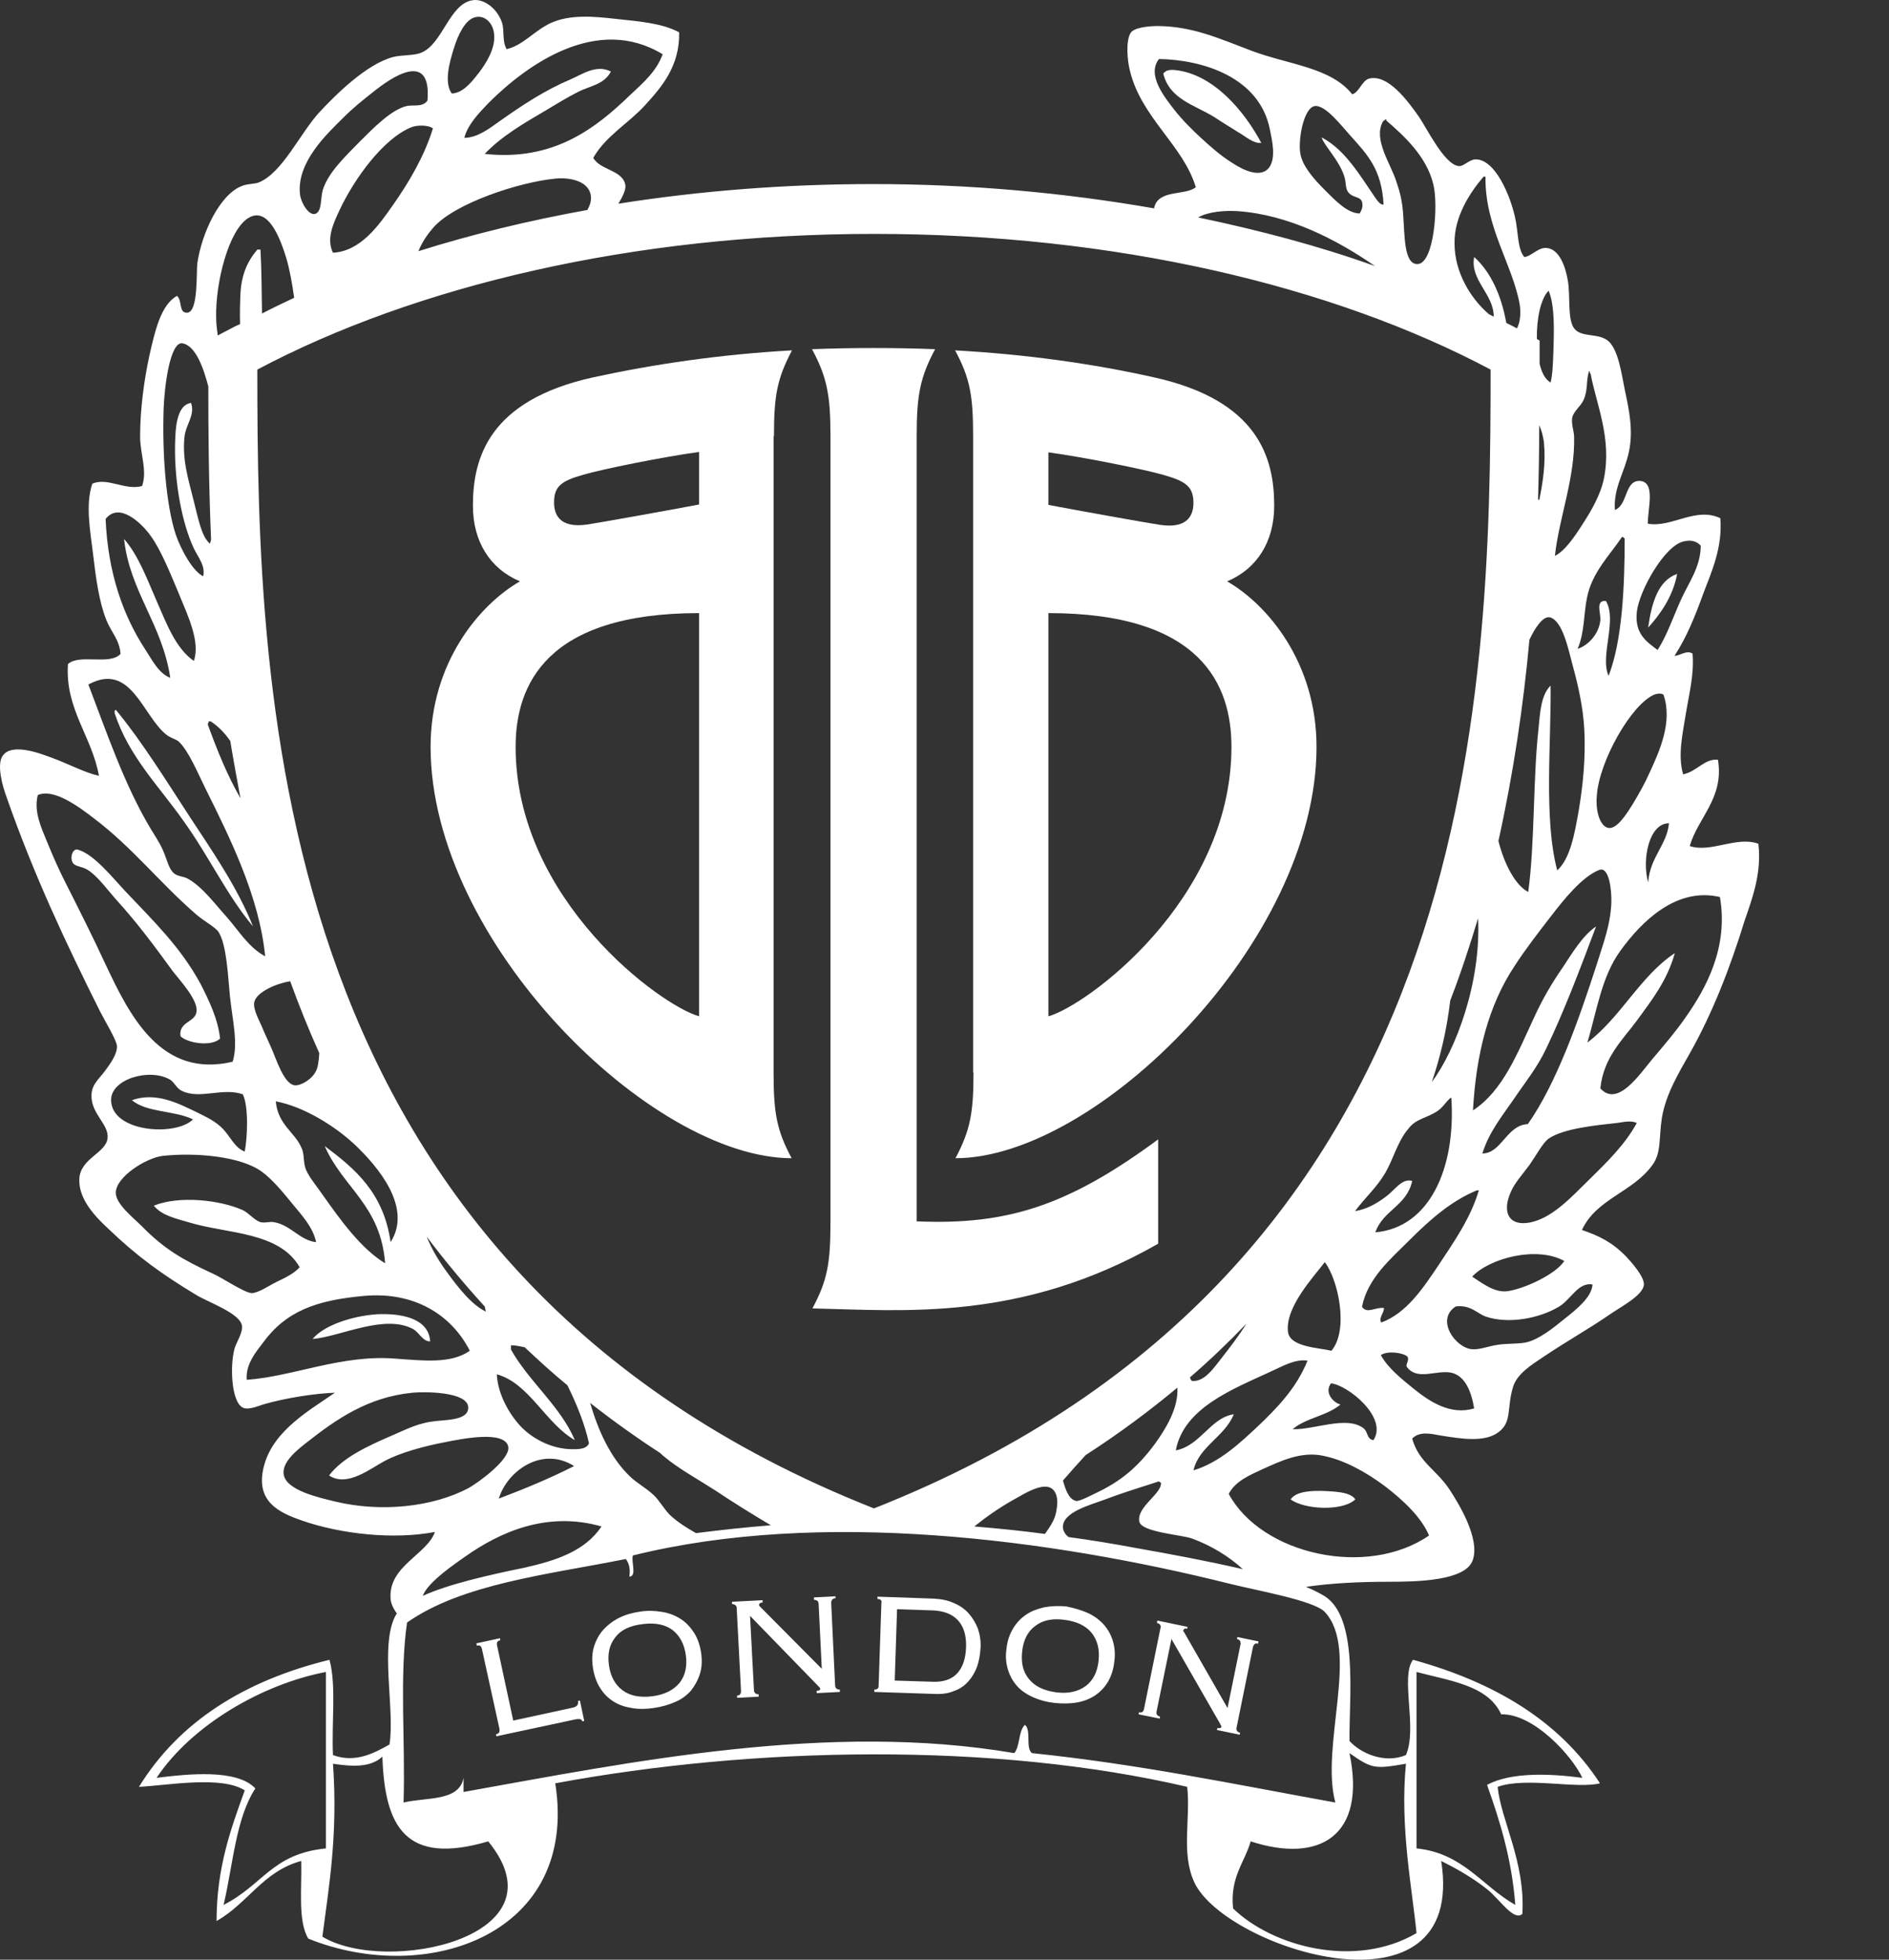
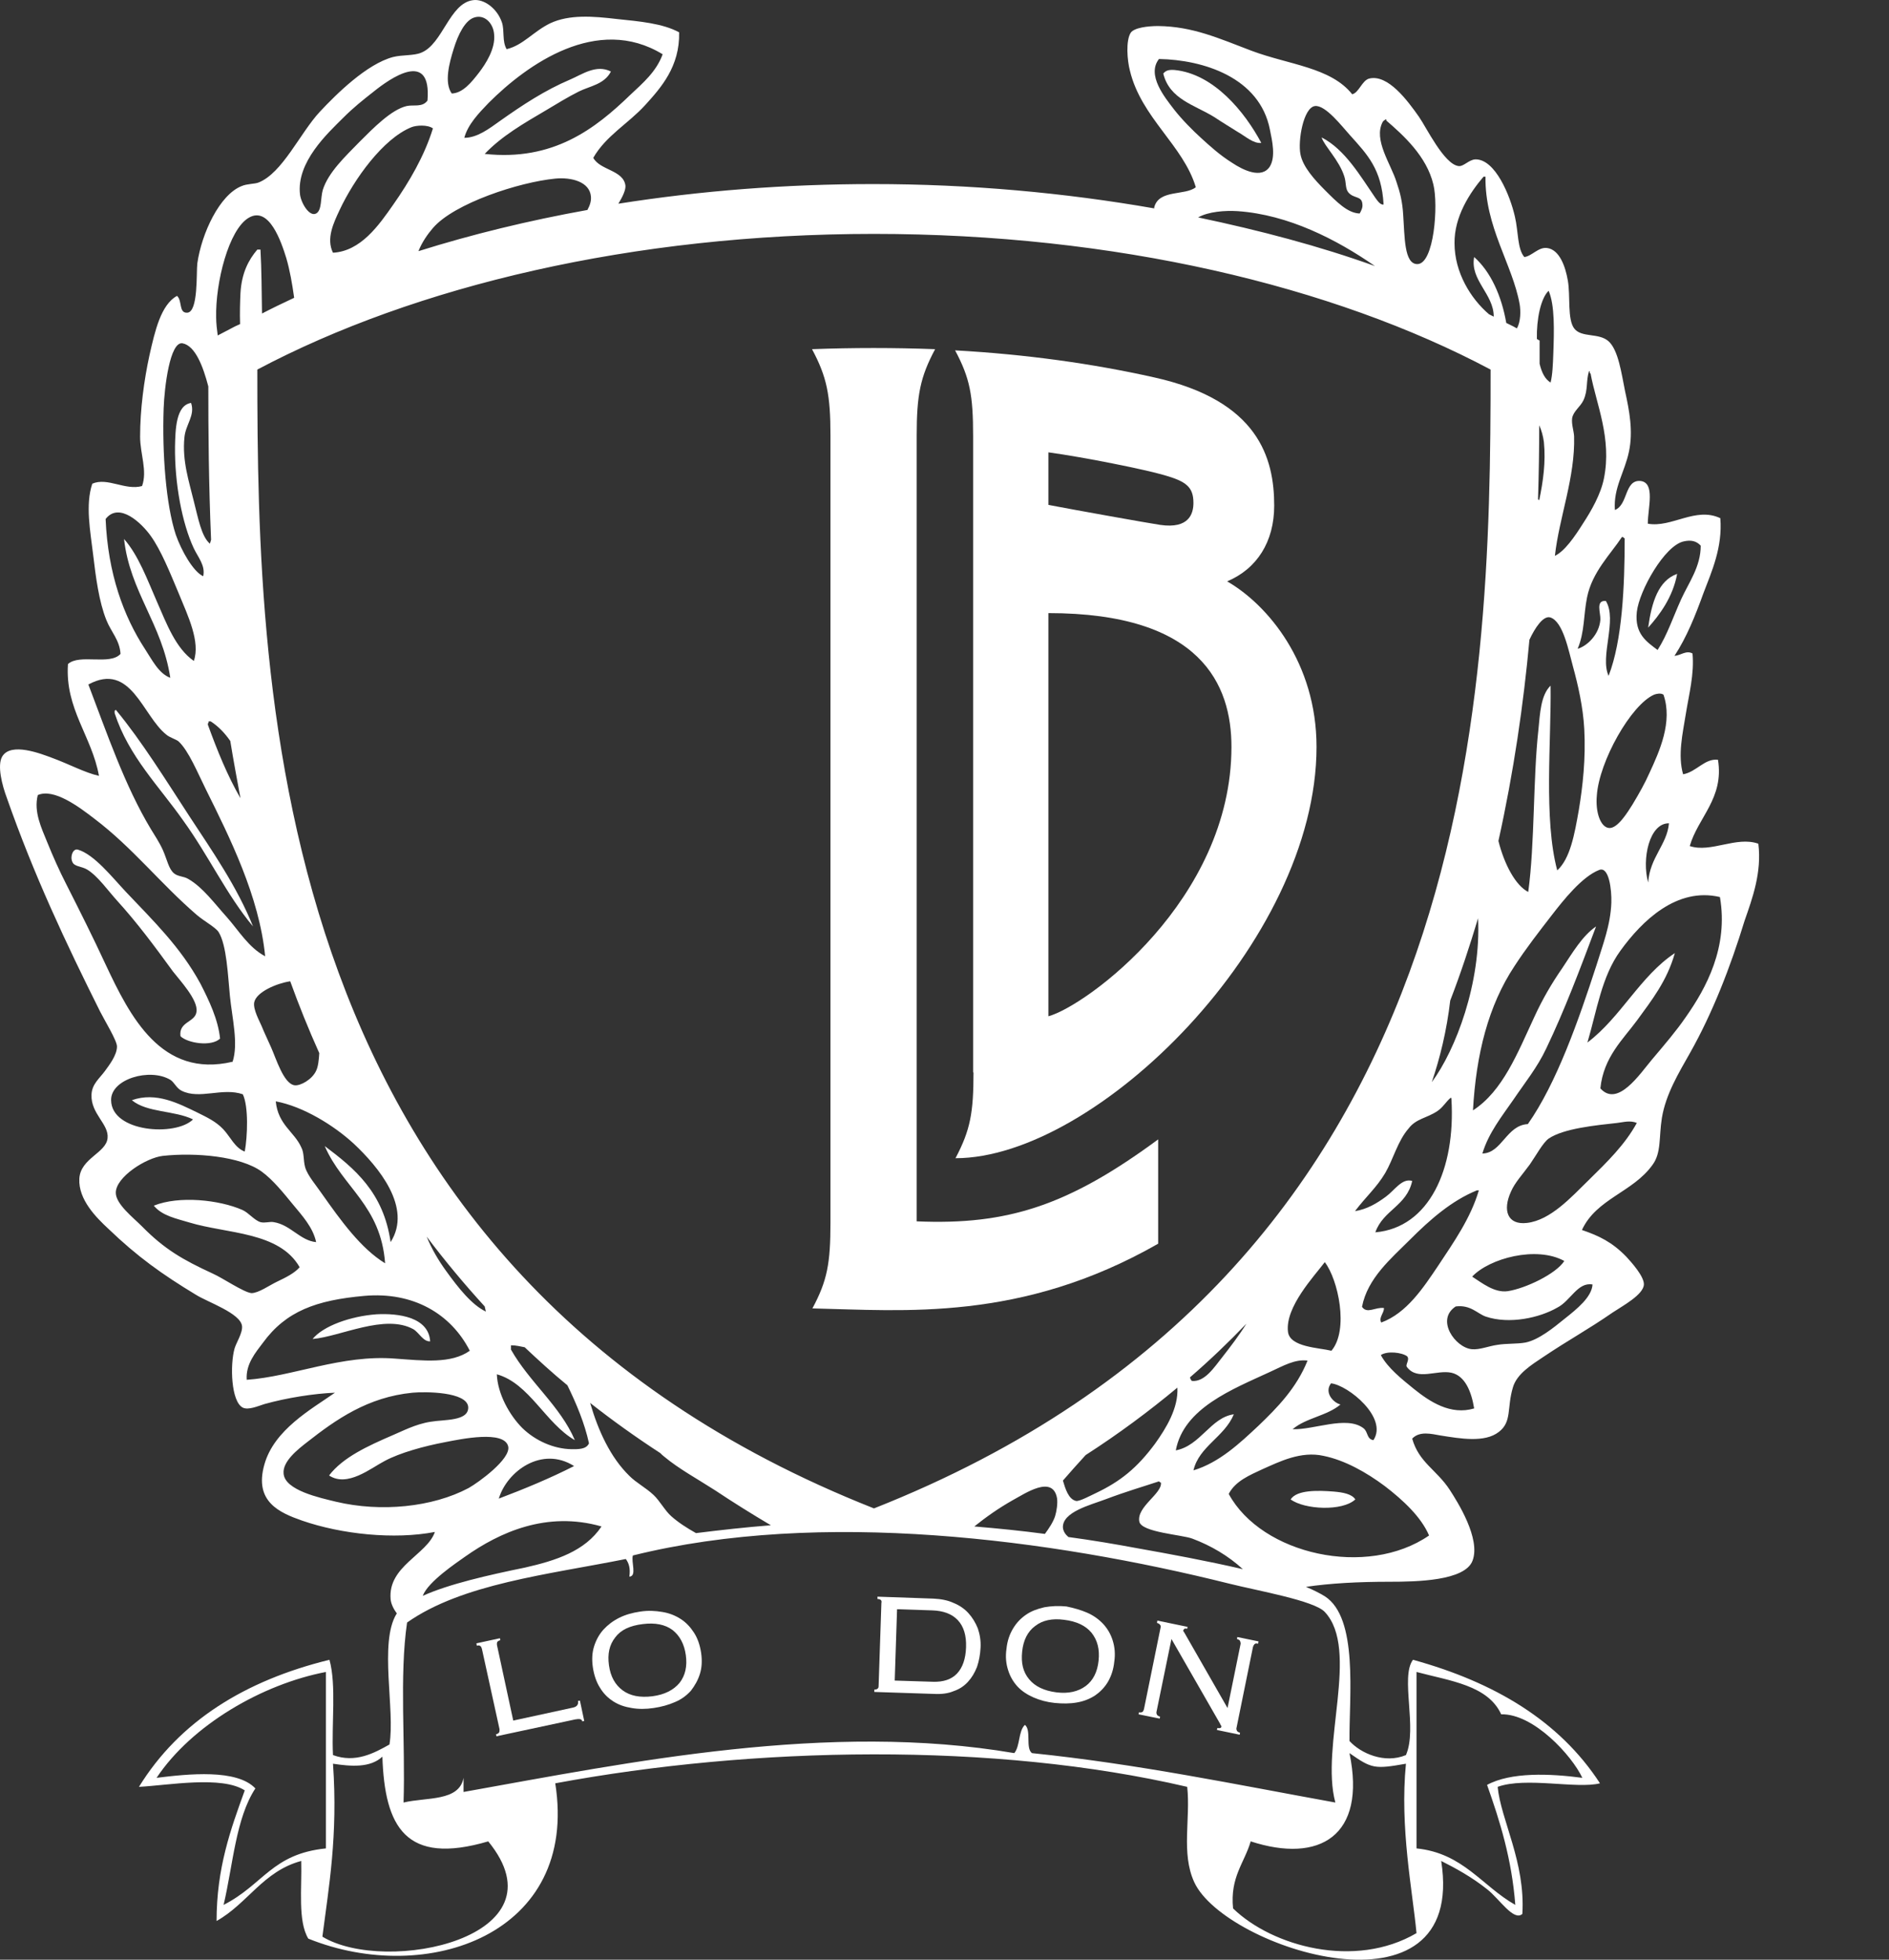
<svg xmlns="http://www.w3.org/2000/svg" width="54" height="56" viewBox="0 0 54 56" fill="none">
  <rect x="0" y="0" width="54" height="56" fill="#333333" stroke="none" />
  <path d="M33.108 32.559V35.54C29.186 37.781 25.824 37.445 23.224 37.389C23.65 36.594 23.74 36.1 23.74 34.935V12.444C23.74 11.29 23.639 10.774 23.213 9.978C23.796 9.956 24.378 9.945 24.972 9.945C25.566 9.945 26.149 9.956 26.732 9.978C26.306 10.774 26.205 11.29 26.205 12.444V34.901C28.816 35.014 30.553 34.442 33.108 32.559Z" fill="white" />
-   <path d="M19.985 14.416C19.167 14.573 17.161 14.932 16.791 14.988C15.951 15.111 15.839 14.652 15.839 14.36C15.839 13.901 16.04 13.744 16.679 13.565C17.217 13.408 18.92 13.06 19.985 12.915V14.416ZM19.985 29.041C18.909 28.749 14.74 25.724 14.74 21.342C14.74 19.582 15.603 17.52 19.985 17.52V29.041ZM22.125 12.466C22.125 11.301 22.215 10.819 22.641 10.012C20.613 10.124 18.696 10.404 16.948 10.785C13.967 11.447 13.519 13.094 13.519 14.45C13.519 15.481 14.012 16.254 14.864 16.613C13.709 17.274 12.309 18.933 12.309 21.342C12.309 26.911 18.618 33.097 22.63 33.097C22.204 32.302 22.114 31.809 22.114 30.643V12.466H22.125Z" fill="white" />
  <path d="M29.97 12.926C31.035 13.072 32.738 13.419 33.276 13.576C33.903 13.755 34.116 13.912 34.116 14.371C34.116 14.663 34.004 15.122 33.164 14.999C32.794 14.943 30.788 14.584 29.97 14.428V12.926ZM29.97 17.52C34.34 17.52 35.203 19.571 35.203 21.342C35.203 25.724 31.046 28.749 29.97 29.041V17.52ZM27.829 30.643C27.829 31.797 27.74 32.291 27.314 33.097C31.337 33.097 37.635 26.911 37.635 21.342C37.635 18.944 36.245 17.285 35.08 16.613C35.932 16.254 36.425 15.481 36.425 14.45C36.425 13.094 35.977 11.447 32.996 10.785C31.247 10.393 29.331 10.124 27.303 10.012C27.729 10.808 27.818 11.301 27.818 12.466V30.643H27.829Z" fill="white" />
  <path d="M36.895 42.847C37.287 43.138 38.374 43.194 38.744 42.847C38.643 42.69 38.385 42.645 38.127 42.623C37.69 42.589 37.074 42.567 36.895 42.847Z" fill="white" />
  <path d="M48.192 29.063C47.923 29.455 47.598 29.836 47.228 30.273C46.87 30.699 46.242 31.651 45.749 31.102C45.839 30.206 46.399 29.702 46.802 29.152C47.217 28.581 47.654 28.032 47.878 27.236C46.892 27.886 46.332 29.074 45.379 29.791C45.648 28.884 45.783 27.909 46.321 27.169C46.937 26.317 47.934 25.342 49.167 25.634C49.413 27.068 48.775 28.233 48.192 29.063ZM45.402 33.736C44.92 34.206 44.326 34.868 43.653 34.946C43.093 35.013 42.947 34.588 43.194 34.05C43.306 33.792 43.519 33.568 43.732 33.276C43.911 33.019 44.102 32.66 44.27 32.537C44.696 32.245 45.626 32.156 46.231 32.089C46.421 32.066 46.601 32.01 46.791 32.089C46.455 32.705 45.951 33.198 45.402 33.736ZM45.525 36.706C45.502 37.064 45.088 37.4 44.718 37.692C44.415 37.938 43.99 38.286 43.609 38.364C43.362 38.409 43.071 38.386 42.802 38.431C42.555 38.465 42.297 38.577 42.073 38.555C41.603 38.51 41.031 37.714 41.614 37.333C42.04 37.277 42.241 37.546 42.477 37.624C43.149 37.849 44.012 37.658 44.516 37.367C44.897 37.176 45.099 36.627 45.525 36.706ZM40.415 39.687C40.056 39.395 39.675 39.093 39.473 38.723C39.653 38.599 40.067 38.644 40.224 38.756C40.314 38.857 40.157 39.003 40.224 39.07C40.527 39.462 41.065 39.137 41.491 39.227C41.883 39.317 42.062 39.765 42.141 40.247C41.468 40.449 40.874 40.056 40.415 39.687ZM40.852 43.878C39.081 45.099 36.067 44.427 35.125 42.69C35.316 42.32 35.73 42.152 36.089 41.984C36.571 41.771 37.187 41.457 37.837 41.603C38.442 41.726 39.059 42.073 39.586 42.466C40.112 42.869 40.628 43.351 40.852 43.878ZM37.871 46.063C38.88 47.139 37.736 49.895 38.173 51.509C35.327 50.994 32.548 50.411 29.5 50.097C29.309 49.952 29.489 49.436 29.298 49.29C29.108 49.47 29.164 49.895 28.995 50.097C23.684 49.19 18.013 50.355 13.251 51.207V50.803C13.127 51.487 12.186 51.352 11.536 51.509C11.592 49.817 11.413 47.889 11.637 46.365C13.217 45.256 15.649 44.998 17.89 44.55C17.98 44.673 18.024 44.819 17.991 45.054C18.215 45.043 18.036 44.629 18.092 44.449C23.471 43.116 30.026 43.978 35.148 45.256C35.955 45.458 37.568 45.738 37.871 46.063ZM40.191 50.4C40.011 52.226 40.381 54.042 40.493 55.241C38.734 56.272 36.369 55.622 35.249 54.535C35.159 53.638 35.574 53.235 35.753 52.619C37.714 53.257 39.07 52.473 38.577 50.097C39.216 50.545 39.294 50.557 40.191 50.4ZM40.493 47.778C41.457 48.035 42.533 48.158 42.914 48.988C43.844 48.965 44.942 50.176 45.233 50.803C44.303 50.68 43.194 50.635 42.51 51.005C42.88 52.047 43.216 53.123 43.317 54.434C42.365 53.896 41.827 52.955 40.493 52.82V47.778ZM9.216 55.342C9.396 53.941 9.664 52.462 9.519 50.4C10.034 50.478 10.583 50.523 10.931 50.198C10.998 52.204 11.592 53.313 13.957 52.619C16.209 55.375 11.021 56.44 9.216 55.342ZM6.392 54.434C6.661 53.291 6.74 51.957 7.3 51.106C6.773 50.545 5.384 50.691 4.476 50.803C5.485 49.29 7.502 48.125 9.317 47.778V52.82C7.771 52.977 7.535 53.851 6.392 54.434ZM13.295 44.483C14.281 43.788 15.626 43.172 17.195 43.62C16.724 44.326 15.895 44.595 14.999 44.797C13.957 45.01 12.825 45.267 12.085 45.603C12.231 45.2 13.06 44.651 13.295 44.483ZM9.608 42.914C9.149 42.802 8.14 42.589 8.107 42.107C8.073 41.76 8.521 41.412 8.779 41.211C9.608 40.561 10.516 39.922 11.794 39.798C12.141 39.765 13.363 39.765 13.385 40.213C13.396 40.617 12.701 40.56 12.309 40.628C11.872 40.695 11.48 40.908 11.233 41.009C10.505 41.323 9.799 41.648 9.407 42.163C9.933 42.511 10.606 41.95 10.998 41.748C11.435 41.513 12.13 41.323 12.724 41.211C13.183 41.121 14.416 40.863 14.528 41.334C14.607 41.692 13.676 42.365 13.396 42.522C12.365 43.071 10.886 43.217 9.608 42.914ZM7.053 39.429C7.02 38.98 7.311 38.644 7.513 38.375C8.174 37.468 9.037 37.154 10.415 37.031C11.816 36.907 12.892 37.546 13.43 38.599C12.892 38.98 12.096 38.88 11.301 38.824C9.765 38.7 8.365 39.339 7.053 39.429ZM6.078 36.392C5.227 36 4.7 35.697 4.061 35.047C3.804 34.789 3.31 34.408 3.31 34.083C3.31 33.635 4.173 33.086 4.655 33.03C5.597 32.929 6.874 33.041 7.479 33.478C7.804 33.714 8.107 34.094 8.365 34.408C8.633 34.733 8.947 35.069 9.037 35.495C8.577 35.45 8.309 35.002 7.827 34.924C7.715 34.901 7.58 34.957 7.446 34.924C7.266 34.868 7.109 34.655 6.93 34.576C6.269 34.285 5.115 34.162 4.397 34.453C4.633 34.744 5.047 34.823 5.417 34.935C6.493 35.26 7.984 35.193 8.566 36.212C8.421 36.381 8.174 36.504 7.916 36.627C7.703 36.728 7.39 36.952 7.188 36.952C6.964 36.93 6.359 36.515 6.078 36.392ZM4.868 30.856C4.98 30.923 5.047 31.102 5.193 31.17C5.709 31.427 6.359 31.069 6.941 31.27C7.109 31.618 7.076 32.47 6.997 32.907C6.717 32.806 6.583 32.481 6.381 32.268C6.168 32.044 5.922 31.932 5.63 31.786C5.115 31.539 4.465 31.192 3.77 31.439C4.196 31.797 4.991 31.73 5.518 31.988C5.025 32.481 3.187 32.358 3.176 31.439C3.165 30.833 4.285 30.508 4.868 30.856ZM3.019 27.561C2.661 26.788 2.279 26.026 1.887 25.253C1.697 24.883 1.517 24.479 1.349 24.065C1.192 23.673 0.957 23.202 1.08 22.72C1.54 22.518 2.257 23.056 2.694 23.392C3.792 24.222 4.588 25.253 5.63 26.149C5.843 26.328 6.157 26.497 6.247 26.631C6.482 27.001 6.516 27.897 6.572 28.458C6.639 29.119 6.818 29.814 6.65 30.34C4.61 30.822 3.714 29.04 3.019 27.561ZM2.526 19.56C3.748 18.899 4.073 20.456 4.756 20.994C4.846 21.073 5.036 21.129 5.103 21.185C5.395 21.454 5.653 22.093 5.888 22.563C6.56 23.919 7.412 25.611 7.58 27.326C7.109 27.079 6.829 26.597 6.482 26.205C6.146 25.835 5.798 25.354 5.384 25.118C5.26 25.04 5.092 25.051 4.98 24.961C4.823 24.838 4.779 24.569 4.655 24.289C4.554 24.065 4.409 23.852 4.308 23.684C3.568 22.451 3.064 20.972 2.526 19.56ZM3.019 14.831C3.411 14.326 4.061 14.965 4.308 15.313C4.599 15.716 4.857 16.355 5.115 16.971C5.372 17.599 5.731 18.338 5.541 18.887C5.025 18.529 4.767 17.834 4.487 17.195C4.207 16.556 3.96 15.873 3.546 15.402C3.714 16.915 4.633 17.823 4.868 19.369C4.532 19.246 4.341 18.843 4.14 18.54C3.535 17.61 3.086 16.4 3.019 14.831ZM4.678 11.671C4.7 11.065 4.857 9.754 5.216 9.81C5.585 9.878 5.809 10.483 5.955 11.043C5.955 12.343 5.966 13.822 6.034 15.425C6.022 15.458 6.011 15.503 6 15.537C5.753 15.324 5.664 14.797 5.541 14.326C5.406 13.766 5.204 13.172 5.272 12.5C5.305 12.13 5.585 11.872 5.462 11.514C5.025 11.581 5.014 12.287 5.003 12.758C4.991 13.811 5.204 14.954 5.541 15.671C5.664 15.929 5.877 16.164 5.809 16.467C5.518 16.332 5.182 15.727 5.025 15.279C4.745 14.427 4.633 12.959 4.678 11.671ZM6.874 22.81C6.504 22.171 6.213 21.454 5.944 20.714C5.933 20.669 5.966 20.658 5.966 20.613H6.022C6.247 20.759 6.426 20.949 6.583 21.174C6.672 21.723 6.773 22.261 6.874 22.81ZM7.109 6.224C7.692 5.877 8.04 6.908 8.185 7.378C8.286 7.726 8.353 8.107 8.409 8.51C8.096 8.656 7.793 8.802 7.49 8.959C7.479 8.331 7.479 7.703 7.446 7.132H7.39H7.356C7.109 7.423 6.908 7.793 6.874 8.376C6.863 8.622 6.852 8.936 6.863 9.261C6.818 9.284 6.762 9.306 6.717 9.328L6.224 9.586C6.202 9.418 6.179 9.239 6.179 9.071C6.157 8.073 6.538 6.56 7.109 6.224ZM9.799 3.378C10.101 3.075 10.37 2.862 10.684 2.616C11.144 2.246 12.343 1.394 12.22 2.874C12.074 3.075 11.827 2.986 11.626 3.03C11.189 3.131 10.673 3.658 10.281 4.05C9.877 4.465 9.384 4.924 9.227 5.429C9.16 5.664 9.205 6.011 9.037 6.101C8.846 6.202 8.611 5.81 8.577 5.563C8.465 4.633 9.373 3.804 9.799 3.378ZM12.376 3.669C12.13 4.465 11.693 5.204 11.245 5.843C10.83 6.437 10.315 7.177 9.519 7.222C9.317 6.818 9.541 6.359 9.709 6C10.124 5.115 10.953 3.961 11.76 3.636C11.895 3.58 12.22 3.557 12.376 3.669ZM12.97 1.394C13.094 0.991 13.295 0.576 13.564 0.498C13.856 0.408 14.102 0.666 14.125 0.98C14.169 1.394 13.878 1.831 13.699 2.067C13.475 2.358 13.228 2.661 12.914 2.672C12.69 2.358 12.847 1.787 12.97 1.394ZM18.943 1.551C18.764 2.044 18.383 2.369 18.024 2.705C17.016 3.68 15.817 4.611 13.856 4.398C14.349 3.882 14.976 3.524 15.604 3.154C15.906 2.974 16.231 2.773 16.545 2.616C16.859 2.459 17.274 2.414 17.464 2.044C17.049 1.831 16.646 2.123 16.31 2.268C15.57 2.582 14.943 2.997 14.293 3.456C13.979 3.68 13.643 3.938 13.273 3.938C13.374 3.557 13.688 3.232 13.968 2.941C15.066 1.843 17.072 0.408 18.943 1.551ZM11.962 7.177C12.063 6.919 12.231 6.684 12.376 6.516C12.982 5.81 14.842 5.204 15.873 5.104C16.332 5.059 16.859 5.193 16.893 5.619C16.904 5.754 16.859 5.877 16.792 6C15.111 6.303 13.497 6.695 11.962 7.177ZM7.748 29.926C7.659 29.724 7.546 29.489 7.479 29.321C7.423 29.186 7.233 28.85 7.266 28.648C7.322 28.346 7.916 28.099 8.286 28.043H8.297C8.544 28.727 8.824 29.421 9.127 30.094C9.115 30.296 9.093 30.486 9.037 30.598C8.925 30.845 8.589 31.035 8.421 31.013C8.107 30.968 7.894 30.251 7.748 29.926ZM11.009 36.1C10.315 35.675 9.743 34.879 9.205 34.117C9.037 33.87 8.79 33.59 8.723 33.355C8.667 33.153 8.701 32.951 8.611 32.783C8.409 32.335 7.95 32.145 7.883 31.472C8.667 31.618 9.541 32.156 10.113 32.682C10.819 33.344 11.794 34.509 11.166 35.495C10.964 34.072 10.135 33.389 9.283 32.75C9.799 33.938 10.886 34.442 11.009 36.1ZM13.889 37.479C13.486 37.288 13.105 36.806 12.757 36.325C12.544 36.033 12.343 35.697 12.197 35.338C12.713 36.022 13.262 36.683 13.856 37.333C13.867 37.389 13.878 37.423 13.889 37.479ZM16.411 41.894C15.727 42.242 14.999 42.544 14.259 42.824C14.494 42.04 15.492 41.311 16.411 41.894ZM16.332 41.412C15.817 41.401 15.301 41.166 14.931 40.807C14.562 40.437 14.226 39.832 14.203 39.272C15.133 39.53 15.593 40.673 16.433 41.154C16.018 40.179 15.133 39.496 14.607 38.566V38.443C14.752 38.443 14.875 38.476 14.999 38.499C15.391 38.868 15.794 39.238 16.22 39.586C16.478 40.112 16.713 40.673 16.837 41.244C16.758 41.423 16.523 41.412 16.332 41.412ZM22.036 43.586C21.319 43.642 20.613 43.721 19.896 43.81C19.638 43.665 19.392 43.508 19.19 43.328C19.011 43.172 18.865 42.892 18.686 42.723C18.462 42.511 18.192 42.376 17.991 42.174C17.453 41.648 17.105 40.897 16.87 40.09C17.498 40.583 18.17 41.065 18.876 41.524C18.91 41.558 18.955 41.603 18.988 41.625C19.403 41.973 19.941 42.264 20.445 42.589C20.949 42.925 21.487 43.261 22.036 43.586ZM30.217 42.813C30.239 42.959 30.206 43.183 30.161 43.328C30.105 43.497 29.993 43.665 29.87 43.833C29.197 43.743 28.525 43.676 27.852 43.62C28.189 43.351 28.536 43.104 28.951 42.869C29.287 42.69 30.094 42.129 30.217 42.813ZM24.984 6.684C31.864 6.684 38.095 8.163 42.611 10.561C42.611 19.974 42.286 36.269 24.984 43.104C7.681 36.269 7.356 19.974 7.356 10.561C11.861 8.174 18.092 6.684 24.984 6.684ZM33.556 3.12C33.299 2.784 32.772 2.145 33.131 1.686C34.397 1.708 36.011 2.212 36.302 3.703C36.369 4.028 36.47 4.476 36.302 4.756C36.067 5.126 35.529 4.857 35.226 4.655C34.868 4.431 34.587 4.173 34.341 3.949C34.094 3.725 33.781 3.411 33.556 3.12ZM39.305 7.603C37.714 7.031 36.011 6.583 34.251 6.213C34.543 6.045 35.025 6.011 35.383 6.034C36.829 6.135 38.207 6.841 39.305 7.603ZM37.591 3.03C37.893 2.997 38.364 3.613 38.588 3.86C39.092 4.42 39.496 4.835 39.552 5.843C39.462 5.866 39.373 5.731 39.316 5.653C38.891 5.036 38.454 4.274 37.781 3.927C37.849 4.162 38.286 4.577 38.431 5.048C38.487 5.227 38.454 5.384 38.543 5.496C38.7 5.686 38.935 5.585 38.947 5.843C38.958 5.933 38.913 6.023 38.868 6.101C38.521 6.09 38.207 5.765 37.871 5.429C37.58 5.137 37.243 4.767 37.176 4.409C37.098 4.039 37.255 3.075 37.591 3.03ZM39.529 3.479C39.552 3.445 39.586 3.434 39.608 3.411C39.63 3.4 39.63 3.423 39.63 3.445C40.112 3.86 40.785 4.465 40.975 5.272C41.121 5.854 40.998 7.547 40.516 7.547C40.135 7.547 40.157 6.751 40.112 6.135C40.09 5.765 40.023 5.496 39.922 5.204C39.765 4.689 39.249 3.994 39.529 3.479ZM42.41 5.048H42.465C42.443 6.482 43.239 7.558 43.441 8.69C43.474 8.88 43.474 9.194 43.362 9.384L43.261 9.328C43.194 9.295 43.127 9.261 43.059 9.228C42.925 8.454 42.611 7.76 42.141 7.345C42.017 8.006 42.701 8.398 42.701 9.048C42.656 9.026 42.611 9.003 42.566 8.981C42.04 8.533 41.58 7.782 41.58 6.953C41.569 6.191 42.017 5.507 42.41 5.048ZM43.721 18.282C43.877 17.946 44.113 17.587 44.315 17.643C44.684 17.756 44.841 18.596 44.965 19.044C45.11 19.571 45.256 20.21 45.289 20.837C45.334 21.678 45.245 22.474 45.133 23.146C45.009 23.852 44.886 24.535 44.516 24.872C44.124 23.404 44.348 21.174 44.326 19.593C44.046 19.862 44.023 20.389 43.978 20.849C43.822 22.261 43.877 24.098 43.687 25.488C43.328 25.309 43.003 24.703 42.835 24.031C43.272 22.059 43.553 20.12 43.721 18.282ZM44.001 14.293C43.99 14.293 43.978 14.27 43.967 14.27C43.99 13.531 44.001 12.825 44.001 12.152C44.068 12.298 44.113 12.466 44.135 12.634C44.191 13.206 44.113 13.755 44.001 14.293ZM44.27 8.309C44.449 8.723 44.427 9.452 44.404 10.102C44.393 10.404 44.382 10.707 44.326 10.931C44.169 10.841 44.068 10.639 44.012 10.393V9.732L43.934 9.687C43.922 9.115 44.046 8.522 44.27 8.309ZM44.998 12.466C44.987 12.298 44.92 12.119 44.942 11.951C44.976 11.749 45.178 11.626 45.267 11.435C45.402 11.133 45.334 10.897 45.424 10.606C45.446 10.606 45.446 10.617 45.446 10.639C45.446 10.662 45.458 10.673 45.469 10.673C45.626 11.536 46.085 12.522 45.85 13.677C45.76 14.125 45.491 14.595 45.256 14.954C45.009 15.346 44.729 15.75 44.449 15.884C44.572 14.775 45.032 13.643 44.998 12.466ZM46.365 15.346C46.41 15.335 46.41 15.38 46.444 15.38C46.444 16.747 46.377 18.305 45.984 19.313C45.727 18.753 46.242 17.722 45.906 17.173C45.603 17.15 45.76 17.509 45.749 17.711C45.715 18.137 45.368 18.462 45.099 18.54C45.301 18.069 45.267 17.565 45.368 17.072C45.514 16.344 46.04 15.839 46.365 15.346ZM42.376 32.963C42.555 32.369 42.936 31.898 43.261 31.427C43.586 30.945 43.945 30.508 44.203 29.959C44.729 28.861 45.166 27.696 45.626 26.474C45.233 26.743 44.953 27.225 44.662 27.662C44.359 28.099 44.09 28.558 43.855 29.074C43.385 30.083 42.959 31.181 42.107 31.73C42.197 30.127 42.544 28.738 43.295 27.606C43.631 27.09 43.99 26.631 44.371 26.138C44.684 25.735 45.222 25.051 45.715 24.86C45.995 24.748 46.074 25.421 46.063 25.791C46.04 26.441 45.816 27.001 45.637 27.584C45.121 29.175 44.494 30.957 43.676 32.122C43.059 32.156 42.936 32.951 42.376 32.963ZM44.718 36.033C44.483 36.403 43.609 36.818 43.104 36.896C42.723 36.952 42.365 36.661 42.084 36.481C42.578 35.955 43.922 35.596 44.718 36.033ZM40.93 30.923C41.166 30.228 41.356 29.455 41.457 28.592C41.76 27.808 42.017 27.023 42.253 26.239C42.342 28.088 41.614 30.004 40.93 30.923ZM41.087 31.752C41.244 31.651 41.334 31.483 41.468 31.371C41.491 31.371 41.491 31.383 41.491 31.405C41.614 33.411 40.852 35.081 39.316 35.215C39.541 34.576 40.213 34.464 40.37 33.747C40.079 33.657 39.866 34.016 39.619 34.195C39.361 34.386 39.081 34.554 38.734 34.61C39.048 34.195 39.35 33.938 39.597 33.523C39.832 33.12 39.955 32.604 40.269 32.245C40.482 31.965 40.785 31.954 41.087 31.752ZM38.319 40.135C38.106 40.079 37.849 39.787 38.05 39.53C38.543 39.586 39.686 40.516 39.261 41.154C39.059 41.121 39.115 40.908 38.969 40.807C38.487 40.449 37.557 40.863 36.952 40.841C37.333 40.516 37.938 40.46 38.319 40.135ZM36.818 38.05C36.739 37.344 37.568 36.47 37.871 36.067C38.252 36.56 38.566 38.005 38.061 38.599C37.703 38.51 36.862 38.499 36.818 38.05ZM34.016 39.361C34.587 38.868 35.125 38.353 35.63 37.826C35.428 38.151 35.181 38.476 34.935 38.79C34.711 39.07 34.442 39.496 34.072 39.462C34.038 39.429 34.027 39.395 34.016 39.361ZM33.612 41.446C33.837 40.236 35.237 39.698 36.302 39.205C36.694 39.025 37.019 38.835 37.378 38.88C37.064 39.664 36.515 40.224 35.977 40.74C35.439 41.244 34.856 41.793 34.117 42.017C34.274 41.334 35.002 41.065 35.271 40.415C34.61 40.505 34.319 41.311 33.612 41.446ZM30.385 42.309C30.587 42.073 30.811 41.827 31.035 41.58C31.976 40.975 32.85 40.325 33.657 39.653C33.691 40.236 33.332 40.818 33.019 41.255C32.503 41.95 32.032 42.331 31.326 42.667C31.181 42.735 30.867 42.903 30.766 42.892C30.542 42.847 30.452 42.533 30.385 42.309ZM31.595 42.847C32.223 42.611 32.66 42.488 33.131 42.331C33.153 42.342 33.153 42.365 33.187 42.365C33.231 42.679 32.481 43.06 32.57 43.485C32.638 43.788 33.781 43.855 34.083 43.967C34.621 44.169 35.114 44.46 35.529 44.841C34.52 44.606 33.422 44.404 32.537 44.247C31.875 44.124 31.214 44.012 30.542 43.922C30.463 43.855 30.396 43.766 30.385 43.654C30.363 43.205 31.181 43.004 31.595 42.847ZM38.935 37.344C39.092 36.526 39.765 35.966 40.303 35.428C40.885 34.845 41.502 34.307 42.219 34.016H42.275C42.04 34.812 41.558 35.495 41.121 36.156C40.684 36.806 40.213 37.524 39.485 37.793C39.406 37.647 39.563 37.535 39.563 37.378C39.316 37.344 39.081 37.557 38.935 37.344ZM47.71 23.527C47.654 24.143 47.161 24.502 47.116 25.219C46.926 24.547 47.15 23.516 47.71 23.527ZM47.284 19.851C47.34 19.829 47.475 19.795 47.553 19.851C47.822 20.624 47.441 21.465 47.15 22.093C47.026 22.373 46.87 22.653 46.668 22.989C46.533 23.202 46.242 23.684 45.995 23.661C45.76 23.639 45.603 23.224 45.648 22.731C45.715 21.756 46.623 20.142 47.284 19.851ZM48.136 15.47C48.338 15.425 48.495 15.458 48.618 15.593C48.618 16.198 48.27 16.657 48.057 17.128C47.833 17.621 47.665 18.137 47.385 18.574C47.071 18.338 46.724 18.114 46.791 17.487C46.858 16.881 47.587 15.582 48.136 15.47ZM50.265 24.11C49.638 23.886 48.909 24.379 48.304 24.177C48.539 23.359 49.29 22.81 49.111 21.711C48.73 21.667 48.495 22.059 48.114 22.126C47.957 21.577 48.102 20.961 48.192 20.4C48.282 19.84 48.438 19.257 48.383 18.674C48.203 18.574 48.046 18.73 47.867 18.742C48.214 18.215 48.461 17.599 48.696 16.949C48.932 16.332 49.245 15.638 49.178 14.808C48.472 14.472 47.788 15.088 47.105 14.965C47.105 14.517 47.329 13.789 46.892 13.744C46.433 13.71 46.545 14.427 46.164 14.573C46.119 13.934 46.444 13.497 46.567 12.903C46.69 12.32 46.578 11.738 46.455 11.178C46.354 10.684 46.264 9.99 45.973 9.743C45.693 9.508 45.222 9.653 45.009 9.396C44.797 9.138 44.897 8.443 44.819 8.017C44.752 7.625 44.584 7.132 44.225 7.087C43.978 7.054 43.788 7.322 43.575 7.345C43.373 7.11 43.407 6.616 43.306 6.191C43.172 5.597 42.746 4.543 42.174 4.554C41.984 4.566 41.838 4.767 41.692 4.745C41.278 4.689 40.773 3.636 40.56 3.333C40.236 2.874 39.675 2.111 39.137 2.246C38.935 2.302 38.846 2.649 38.655 2.694C38.039 1.921 36.851 1.854 35.775 1.45C34.834 1.092 34.094 0.756 33.108 0.744C32.817 0.744 32.425 0.789 32.324 0.935C32.178 1.159 32.223 1.73 32.301 2.022C32.626 3.367 33.825 4.151 34.184 5.35C33.881 5.597 33.131 5.406 32.996 5.922C32.996 5.933 32.996 5.944 32.996 5.955C30.43 5.507 27.729 5.26 24.961 5.26C22.462 5.26 20.019 5.451 17.677 5.821C17.8 5.619 17.89 5.429 17.879 5.305C17.823 4.857 17.15 4.868 16.96 4.51C17.318 3.882 17.957 3.535 18.439 3.008C18.898 2.504 19.436 1.899 19.414 0.924C18.943 0.666 18.271 0.61 17.632 0.543C16.96 0.464 16.276 0.408 15.727 0.666C15.245 0.901 14.954 1.293 14.483 1.405C14.349 1.181 14.427 0.879 14.349 0.643C14.214 0.24 13.833 -0.04 13.52 0.005C12.847 0.094 12.657 1.26 12.04 1.506C11.827 1.596 11.502 1.562 11.233 1.63C10.483 1.831 9.62 2.683 9.138 3.199C8.577 3.804 8.073 4.947 7.39 5.216C7.278 5.26 7.065 5.249 6.908 5.317C6.28 5.563 5.765 6.661 5.641 7.524C5.608 7.771 5.675 8.925 5.35 8.936C5.103 8.947 5.216 8.589 5.059 8.454C4.599 8.712 4.431 9.452 4.274 10.146C4.117 10.864 4.005 11.704 4.005 12.477C4.005 12.97 4.218 13.452 4.061 13.889C3.579 14.024 3.075 13.632 2.638 13.822C2.436 14.427 2.582 15.178 2.661 15.839C2.739 16.5 2.829 17.195 3.042 17.722C3.176 18.058 3.423 18.294 3.445 18.686C3.142 19.022 2.268 18.674 1.943 18.977C1.854 20.255 2.627 21.039 2.829 22.171C2.425 22.081 1.977 21.835 1.484 21.655C1.181 21.543 0.307 21.196 0.061 21.622C-0.085 21.88 0.061 22.44 0.195 22.799C0.968 25.006 1.887 26.956 2.862 28.906C2.985 29.152 3.344 29.735 3.344 29.903C3.344 30.161 3.109 30.452 2.997 30.609C2.84 30.822 2.627 30.979 2.616 31.282C2.593 31.831 3.12 32.122 3.075 32.526C3.03 32.951 2.302 33.097 2.268 33.68C2.235 34.285 2.761 34.8 3.098 35.114C3.927 35.91 4.633 36.414 5.597 36.997C5.933 37.21 6.874 37.524 6.919 37.893C6.941 38.084 6.751 38.375 6.706 38.532C6.572 39.003 6.605 40.056 6.941 40.224C7.098 40.303 7.378 40.179 7.558 40.123C8.196 39.944 8.981 39.821 9.575 39.798C8.902 40.269 7.838 40.852 7.558 41.849C7.255 42.914 7.995 43.228 8.633 43.452C9.765 43.844 11.267 44.001 12.432 43.777C12.208 44.427 11.088 44.752 11.166 45.693C11.177 45.839 11.256 45.984 11.345 46.108C11.345 46.119 11.334 46.119 11.334 46.119C10.83 46.948 11.301 48.864 11.133 49.851C10.695 50.097 10.158 50.389 9.519 50.153C9.474 49.257 9.62 48.158 9.418 47.43C6.997 48.024 5.126 49.19 3.972 51.061C4.823 51.016 6.336 50.736 6.997 51.162C6.594 52.271 6.191 53.381 6.191 54.894C7.076 54.4 7.524 53.47 8.611 53.179C8.633 53.963 8.51 54.894 8.813 55.398C12.197 56.765 16.556 55.286 15.873 50.96C21.543 49.907 28.413 49.772 33.938 51.061C34.038 51.969 33.758 52.955 34.139 53.784C35.013 55.689 41.939 57.897 41.199 53.179C41.603 53.381 42.073 53.638 42.51 53.986C42.858 54.255 43.272 54.916 43.519 54.692C43.609 53.212 42.903 52.002 42.813 51.061C43.62 50.77 45.077 51.128 45.738 50.96C44.572 49.167 42.712 48.069 40.392 47.43C40.023 47.923 40.527 49.391 40.191 50.153C39.574 50.411 38.891 50.097 38.577 49.75C38.566 48.472 38.835 46.231 37.871 45.615C37.725 45.525 37.546 45.435 37.333 45.346C38.017 45.245 38.812 45.2 39.731 45.2C40.482 45.2 41.883 45.178 42.096 44.595C42.331 43.967 41.67 42.925 41.446 42.578C41.076 42.006 40.56 41.793 40.37 41.11C40.583 40.886 40.919 40.975 41.177 41.02C41.748 41.11 42.443 41.233 42.846 40.919C43.228 40.628 43.071 40.236 43.25 39.642C43.362 39.261 43.777 39.003 44.113 38.779C44.864 38.275 45.379 38.005 46.108 37.501C46.377 37.322 46.982 36.997 46.993 36.706C47.004 36.481 46.645 36.078 46.489 35.91C46.085 35.495 45.715 35.316 45.222 35.148C45.637 34.251 46.679 34.072 47.239 33.288C47.497 32.94 47.419 32.492 47.508 31.943C47.62 31.27 47.979 30.677 48.315 30.083C48.954 28.951 49.469 27.628 49.873 26.306C50.097 25.667 50.366 24.928 50.265 24.11Z" fill="white" />
  <path d="M47.115 17.935C47.429 17.587 47.821 17.072 47.944 16.399C47.407 16.59 47.216 17.206 47.115 17.935Z" fill="white" />
  <path d="M11.816 37.983C11.984 38.084 12.096 38.342 12.297 38.33C12.253 37.636 11.39 37.523 10.762 37.557C10.011 37.613 9.238 37.893 8.936 38.263C9.731 38.196 10.998 37.535 11.816 37.983Z" fill="white" />
  <path d="M35.383 3.77C35.618 3.905 35.831 4.107 36.056 4.084C35.585 3.199 34.7 2.112 33.579 2C33.411 1.989 33.332 2.011 33.254 2.101C33.433 2.84 34.15 2.997 34.711 3.345C34.946 3.501 35.17 3.636 35.383 3.77Z" fill="white" />
  <path d="M7.233 26.474C6.774 25.331 6.068 24.323 5.407 23.314C4.757 22.317 4.039 21.163 3.333 20.311C3.322 20.277 3.3 20.288 3.277 20.311V20.378C3.681 21.622 4.555 22.474 5.238 23.449C5.967 24.457 6.482 25.578 7.233 26.474Z" fill="white" />
  <path d="M5.618 28.906C5.585 29.22 5.103 29.186 5.159 29.612C5.372 29.814 6.044 29.915 6.291 29.679C6.235 29.13 5.977 28.592 5.73 28.11C5.159 27.057 4.363 26.295 3.601 25.488C3.22 25.085 2.693 24.412 2.223 24.278C2.088 24.244 1.999 24.468 2.066 24.625C2.122 24.771 2.324 24.748 2.492 24.849C2.794 25.029 3.108 25.477 3.355 25.746C3.915 26.362 4.408 27.023 4.946 27.763C5.136 28.009 5.663 28.57 5.618 28.906Z" fill="white" />
  <path d="M14.303 46.87C14.258 46.881 14.224 46.904 14.213 46.926C14.202 46.96 14.202 46.993 14.213 47.038L14.672 49.167L16.376 48.797C16.488 48.775 16.544 48.708 16.522 48.607L16.578 48.596L16.701 49.178L16.645 49.19C16.634 49.123 16.566 49.111 16.443 49.134L14.191 49.616L14.18 49.559C14.224 49.548 14.258 49.526 14.269 49.504C14.28 49.481 14.28 49.447 14.28 49.414L13.776 47.117C13.765 47.083 13.754 47.049 13.731 47.038C13.709 47.016 13.675 47.016 13.63 47.027L13.619 46.96L14.291 46.814L14.303 46.87Z" fill="white" />
  <path d="M17.587 46.791C17.419 47.004 17.363 47.262 17.408 47.587C17.453 47.912 17.587 48.147 17.8 48.304C18.013 48.461 18.293 48.517 18.652 48.472C18.999 48.427 19.257 48.293 19.425 48.091C19.593 47.878 19.649 47.609 19.605 47.295C19.56 46.971 19.425 46.735 19.224 46.578C19.011 46.421 18.73 46.365 18.372 46.41C18.002 46.455 17.744 46.578 17.587 46.791ZM18.932 46.063C19.134 46.096 19.302 46.164 19.459 46.264C19.616 46.365 19.739 46.5 19.84 46.657C19.941 46.814 20.008 47.004 20.042 47.228C20.075 47.452 20.064 47.654 20.008 47.833C19.952 48.013 19.862 48.17 19.75 48.315C19.627 48.45 19.481 48.562 19.291 48.64C19.111 48.719 18.91 48.775 18.686 48.808C18.462 48.842 18.248 48.842 18.058 48.808C17.856 48.775 17.688 48.719 17.531 48.618C17.374 48.517 17.251 48.394 17.15 48.226C17.049 48.069 16.982 47.867 16.949 47.654C16.915 47.43 16.926 47.228 16.982 47.049C17.038 46.87 17.128 46.702 17.251 46.567C17.374 46.433 17.52 46.321 17.699 46.231C17.879 46.141 18.08 46.085 18.305 46.052C18.529 46.018 18.73 46.029 18.932 46.063Z" fill="white" />
-   <path d="M23.492 47.688L23.402 45.839C23.402 45.805 23.391 45.772 23.369 45.749C23.346 45.727 23.313 45.716 23.268 45.716V45.648L23.884 45.615V45.671C23.839 45.671 23.806 45.693 23.783 45.716C23.772 45.738 23.761 45.772 23.761 45.805L23.873 48.159C23.873 48.192 23.884 48.226 23.907 48.248C23.929 48.271 23.963 48.282 24.008 48.282V48.349L23.346 48.383V48.316C23.414 48.316 23.447 48.293 23.447 48.271C23.447 48.248 23.436 48.226 23.425 48.215C23.414 48.203 23.402 48.192 23.391 48.181L21.441 46.175L21.553 48.293C21.553 48.327 21.564 48.36 21.587 48.383C21.609 48.405 21.643 48.416 21.688 48.416V48.484L21.072 48.517V48.45C21.116 48.45 21.15 48.439 21.161 48.405C21.183 48.383 21.183 48.349 21.183 48.316L21.06 45.962C21.06 45.917 21.049 45.895 21.027 45.873C21.004 45.85 20.971 45.839 20.926 45.839V45.772L21.8 45.727V45.794C21.766 45.794 21.733 45.805 21.721 45.816C21.71 45.828 21.699 45.839 21.699 45.861C21.699 45.873 21.699 45.884 21.71 45.895C21.721 45.906 21.733 45.917 21.744 45.928L23.492 47.688Z" fill="white" />
  <path d="M26.664 48.058C26.966 48.069 27.202 47.99 27.359 47.822C27.516 47.654 27.605 47.408 27.616 47.072C27.628 46.735 27.549 46.478 27.381 46.298C27.213 46.119 26.966 46.029 26.653 46.018L25.644 45.985L25.577 48.024L26.664 48.058ZM25.185 45.727C25.162 45.704 25.129 45.693 25.084 45.693V45.626L26.686 45.682C26.899 45.693 27.09 45.727 27.258 45.805C27.426 45.873 27.572 45.973 27.684 46.097C27.796 46.22 27.885 46.366 27.953 46.534C28.009 46.702 28.042 46.881 28.031 47.083C28.02 47.285 27.986 47.464 27.93 47.632C27.863 47.8 27.785 47.934 27.672 48.058C27.56 48.181 27.426 48.271 27.258 48.327C27.101 48.394 26.91 48.416 26.698 48.405L24.994 48.349V48.282C25.039 48.282 25.073 48.271 25.095 48.248C25.117 48.226 25.117 48.192 25.117 48.159L25.196 45.805C25.207 45.772 25.196 45.738 25.185 45.727Z" fill="white" />
  <path d="M29.59 46.466C29.377 46.623 29.253 46.87 29.22 47.194C29.186 47.519 29.242 47.777 29.422 47.99C29.59 48.192 29.848 48.315 30.195 48.36C30.542 48.405 30.822 48.337 31.035 48.181C31.248 48.024 31.372 47.777 31.405 47.452C31.439 47.127 31.372 46.87 31.203 46.657C31.035 46.455 30.778 46.331 30.419 46.287C30.083 46.242 29.803 46.298 29.59 46.466ZM31.08 46.085C31.259 46.163 31.416 46.276 31.54 46.41C31.663 46.544 31.753 46.701 31.809 46.881C31.865 47.06 31.887 47.262 31.853 47.486C31.831 47.71 31.764 47.9 31.674 48.057C31.573 48.225 31.45 48.349 31.304 48.45C31.147 48.55 30.979 48.618 30.778 48.651C30.587 48.685 30.374 48.685 30.15 48.663C29.926 48.64 29.724 48.584 29.545 48.506C29.366 48.427 29.209 48.326 29.085 48.192C28.962 48.057 28.872 47.9 28.817 47.721C28.76 47.542 28.738 47.34 28.772 47.116C28.794 46.892 28.861 46.701 28.962 46.533C29.063 46.365 29.186 46.242 29.332 46.141C29.478 46.04 29.657 45.973 29.859 45.928C30.049 45.895 30.262 45.883 30.486 45.906C30.699 45.95 30.901 46.007 31.08 46.085Z" fill="white" />
  <path d="M35.091 48.809L35.461 46.993C35.472 46.959 35.461 46.926 35.449 46.892C35.438 46.87 35.404 46.847 35.36 46.836L35.371 46.78L35.976 46.904L35.965 46.971C35.92 46.959 35.886 46.959 35.864 46.982C35.842 47.004 35.83 47.027 35.819 47.06L35.349 49.369C35.337 49.403 35.349 49.436 35.36 49.459C35.371 49.481 35.404 49.503 35.449 49.515L35.438 49.571L34.788 49.436L34.799 49.38C34.867 49.391 34.9 49.38 34.911 49.358C34.923 49.335 34.911 49.313 34.9 49.302C34.889 49.279 34.878 49.268 34.878 49.257L33.488 46.836L33.062 48.909C33.051 48.943 33.062 48.977 33.074 48.999C33.085 49.022 33.118 49.044 33.163 49.055L33.152 49.111L32.547 48.988L32.558 48.932C32.603 48.943 32.636 48.932 32.659 48.921C32.681 48.898 32.693 48.876 32.704 48.831L33.174 46.523C33.186 46.489 33.186 46.455 33.163 46.433C33.152 46.41 33.118 46.388 33.074 46.377L33.085 46.31L33.948 46.489L33.937 46.545C33.903 46.534 33.869 46.534 33.858 46.545C33.847 46.556 33.836 46.567 33.824 46.59C33.824 46.601 33.824 46.612 33.836 46.623C33.847 46.635 33.847 46.646 33.858 46.657L35.091 48.809Z" fill="white" />
</svg>